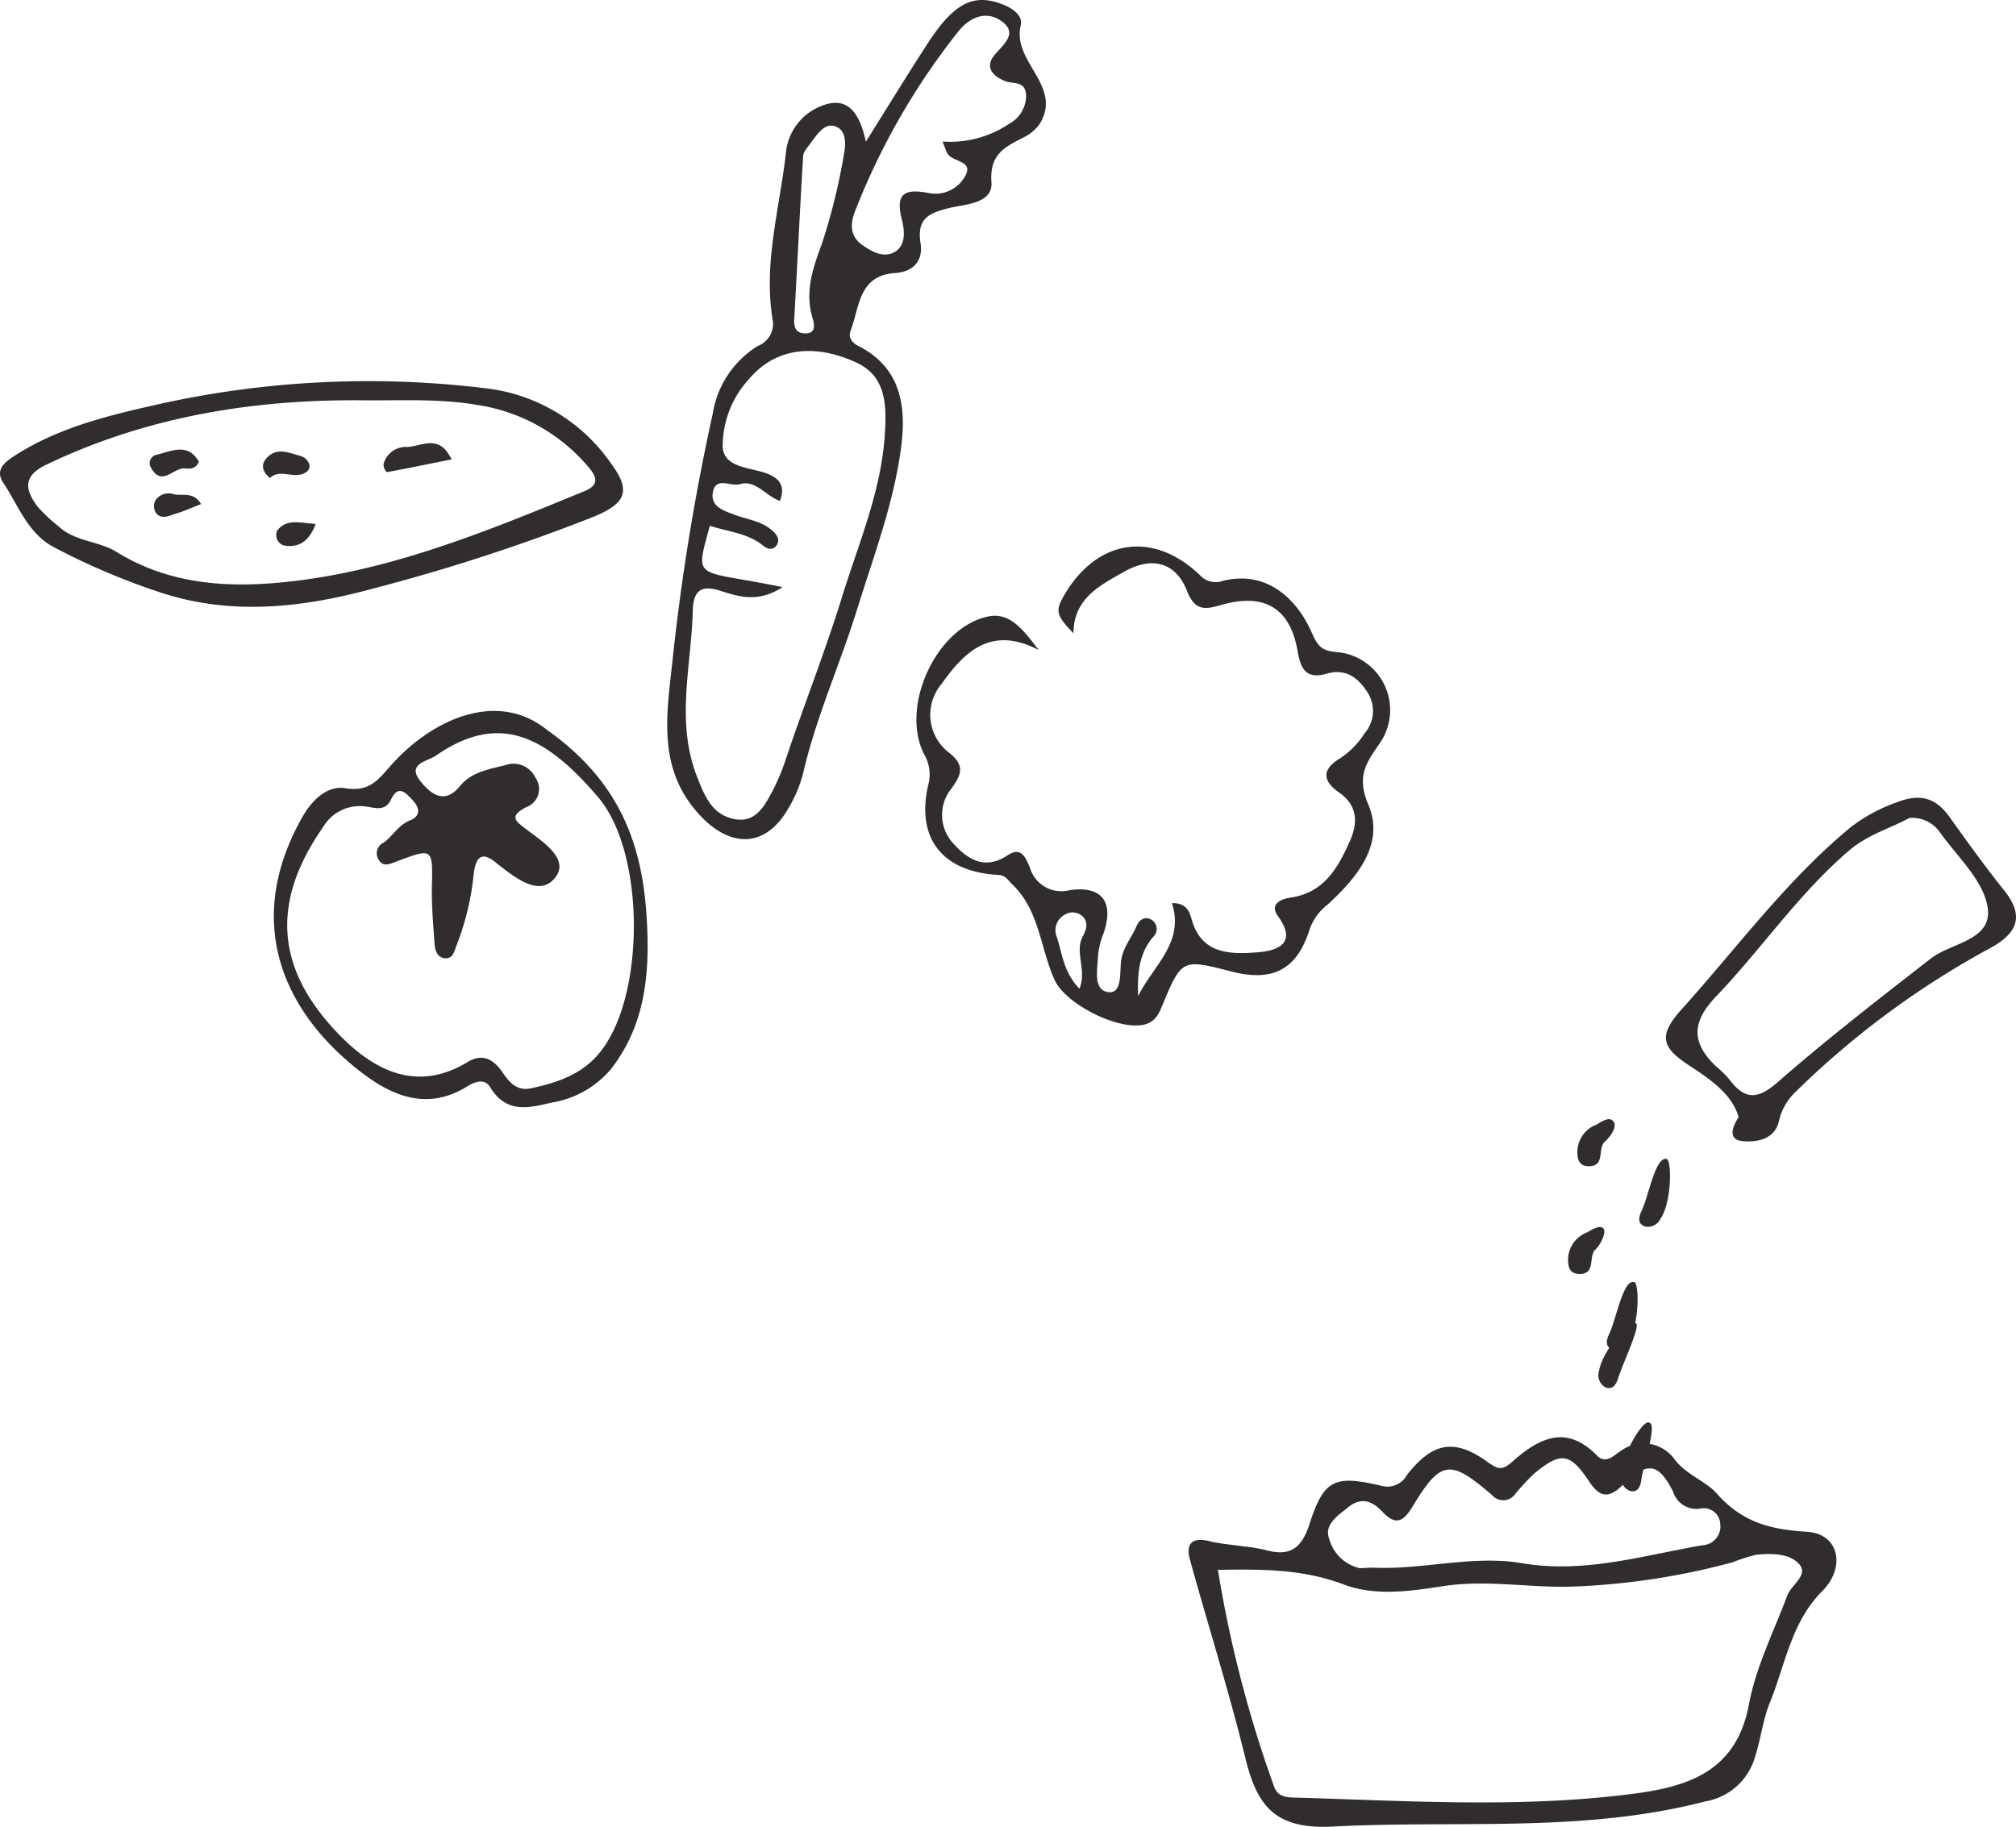
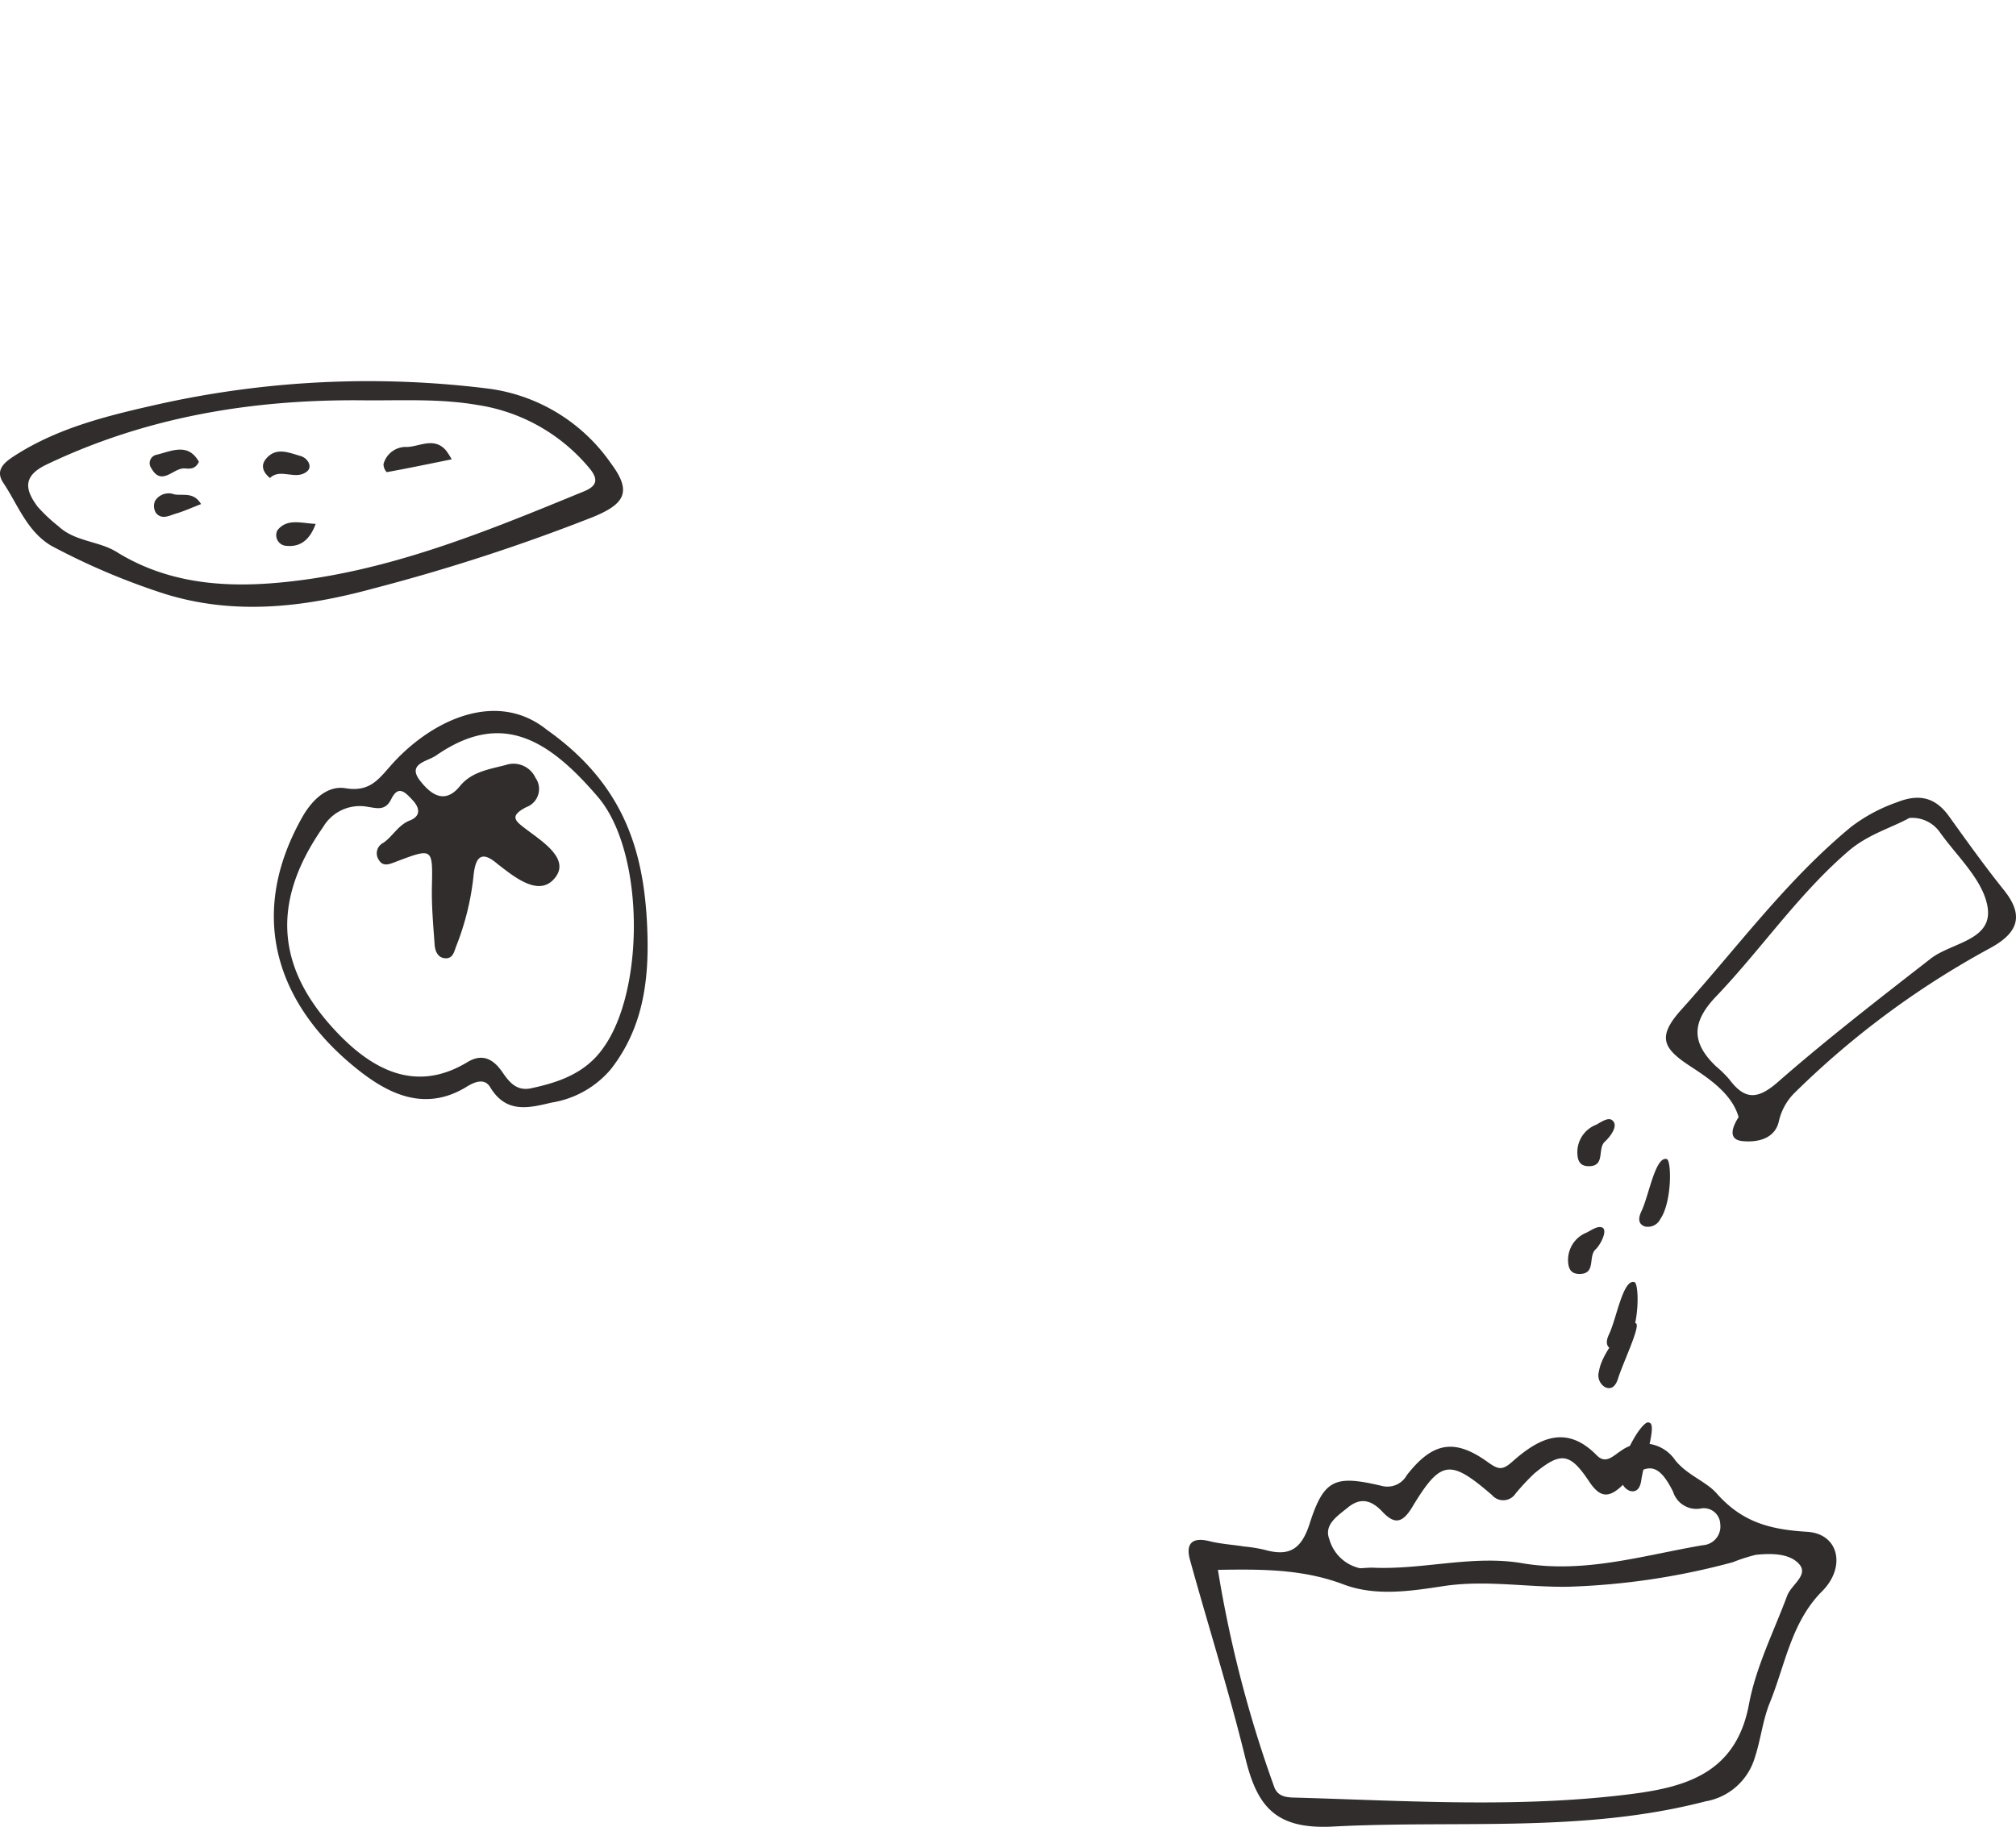
<svg xmlns="http://www.w3.org/2000/svg" width="188.117" height="170.493" viewBox="0 0 188.117 170.493">
  <g id="グループ_2017" data-name="グループ 2017" transform="translate(-844 -1773.17)">
    <path id="パス_1949" data-name="パス 1949" d="M72.26,65.373c-.627-2.175-2.728-3.578-4.568-4.782-2.585-1.69-3-2.771-.755-5.268,5.188-5.76,9.786-12.056,15.817-17.032a15.462,15.462,0,0,1,4.288-2.3c2.054-.812,3.573-.472,4.86,1.325,1.669,2.329,3.343,4.665,5.133,6.9,2,2.5,1.137,4.076-1.368,5.423A80.852,80.852,0,0,0,77.581,63.015a5.432,5.432,0,0,0-1.588,2.844c-.4,1.531-1.949,1.9-3.376,1.757-1.113-.109-1.2-.921-.356-2.244M88.191,37.457c-1.638.916-3.856,1.517-5.686,3.094-4.684,4.029-8.132,9.155-12.355,13.573-2.32,2.426-2.279,4.34,0,6.512a10.861,10.861,0,0,1,1.246,1.225c1.443,1.923,2.638,1.9,4.542.23,4.589-4.015,9.426-7.752,14.238-11.5,1.961-1.529,5.89-1.7,5.3-4.905-.458-2.5-2.847-4.653-4.449-6.909a3.158,3.158,0,0,0-2.835-1.318" transform="translate(933.975 1812.05)" fill="#302d2c" />
    <path id="パス_1950" data-name="パス 1950" d="M66.983,49.78c.465.064.515,4.008-.594,5.608a1.285,1.285,0,0,1-1.432.686c-.753-.252-.548-.962-.325-1.425.693-1.434,1.287-5.128,2.35-4.869" transform="translate(932.535 1831.559)" fill="#302d2c" />
    <path id="パス_1951" data-name="パス 1951" d="M65.71,54.616c.465.064.515,4.008-.594,5.608a1.285,1.285,0,0,1-1.432.686c-.753-.252-.548-.962-.325-1.425.693-1.434,1.287-5.128,2.35-4.869" transform="translate(930.786 1838.204)" fill="#302d2c" />
    <path id="パス_1952" data-name="パス 1952" d="M65.3,48.352c.558.522-.318,1.572-.741,1.956-.722.66.1,2.35-1.572,2.284-.717-.028-.947-.468-.985-1.132a2.744,2.744,0,0,1,1.747-2.733c.394-.2,1.168-.793,1.55-.375" transform="translate(929.189 1829.414)" fill="#302d2c" />
    <path id="パス_1953" data-name="パス 1953" d="M62.061,52.039c-.449-.434-3.122,2.564-3.412,4.49a1.284,1.284,0,0,0,.572,1.481c.722.332,1.059-.323,1.211-.814.477-1.517,2.208-5.09,1.629-5.157" transform="translate(934.554 1844.621)" fill="#302d2c" />
    <path id="パス_1954" data-name="パス 1954" d="M62.119,55.945c-.518-.406-2.647,3.051-2.612,5a1.286,1.286,0,0,0,.812,1.365c.767.207.99-.5,1.061-1.007.216-1.576,1.517-5.259.738-5.356" transform="translate(935.773 1850.003)" fill="#302d2c" />
    <path id="パス_1955" data-name="パス 1955" d="M64.933,52.58c.3.4-.318,1.572-.741,1.956-.722.66.1,2.35-1.572,2.284-.717-.028-.947-.468-.985-1.132a2.744,2.744,0,0,1,1.747-2.733c.394-.2,1.178-.764,1.55-.375" transform="translate(928.69 1835.24)" fill="#302d2c" />
    <path id="パス_1956" data-name="パス 1956" d="M51.743,70.89a15.048,15.048,0,0,1,1.978.3c2.279.653,3.481.107,4.29-2.419C59.35,64.586,60.4,64.23,64.7,65.237a2.071,2.071,0,0,0,2.381-.995c2.4-3.079,4.435-3.447,7.521-1.237.966.693,1.353.838,2.286.012,2.419-2.146,5-3.595,7.911-.624.848.869,1.553.033,2.244-.406a3.571,3.571,0,0,1,5.083.869c1.116,1.391,2.882,1.978,3.853,3.079,2.381,2.7,4.972,3.383,8.438,3.595,3.029.183,3.63,3.333,1.422,5.541-2.889,2.892-3.443,6.854-4.884,10.4-.672,1.645-.852,3.485-1.42,5.183a5.82,5.82,0,0,1-4.592,4.036c-11.465,2.98-23.144,1.736-34.732,2.35-5.387.287-7.092-1.873-8.191-6.36-1.524-6.23-3.469-12.355-5.178-18.542-.408-1.477.18-2.137,1.8-1.736,1.014.254,2.07.325,3.108.477l0,.009m-2.3,2.194a112.762,112.762,0,0,0,5.237,20.211c.38,1.109,1.391,1.026,2.388,1.057,10.3.306,20.613.962,30.888-.337,5.195-.655,9.848-1.985,11.04-8.376.648-3.485,2.315-6.788,3.573-10.152.378-1.009,2.013-1.911,1.118-2.932s-2.619-1.023-4.057-.871a16.235,16.235,0,0,0-2.149.691A66.4,66.4,0,0,1,82.116,74.66c-3.868.059-7.7-.658-11.638-.057-3.032.463-6.315.971-9.295-.157-3.782-1.434-7.616-1.434-11.743-1.363m13.269-.15c.5-.021.881-.066,1.261-.05,4.634.2,9.264-1.2,13.851-.423,5.838.995,11.292-.727,16.873-1.676a1.75,1.75,0,0,0,1.631-1.975,1.531,1.531,0,0,0-1.8-1.455,2.278,2.278,0,0,1-2.6-1.562c-1.377-2.737-2.434-2.842-4.713-.615-1.294,1.263-2.125,1.156-3.11-.325-1.8-2.709-2.65-2.811-5.123-.767a21.219,21.219,0,0,0-1.752,1.876,1.376,1.376,0,0,1-2.2.142C71.1,62.718,70.25,62.81,67.574,67.24c-.9,1.486-1.643,1.622-2.764.427-.966-1.028-1.987-1.42-3.219-.413-.966.788-2.279,1.607-1.743,2.97a3.825,3.825,0,0,0,2.861,2.709" transform="translate(908.195 1846.597)" fill="#302d2c" />
-     <path id="パス_1957" data-name="パス 1957" d="M44.755,13.231c2.142-3.414,3.889-6.273,5.71-9.084C52.941.325,54.7-.589,57.322.332c1.049.368,2.12,1.087,1.89,2.032-.838,3.409,3.939,5.648,1.778,9.183a4.026,4.026,0,0,1-1.581,1.313c-1.714.878-3.117,1.56-2.932,4.143.147,2.006-2.45,2.051-3.913,2.405-1.963.475-3.06,1-2.7,3.3.247,1.593-.629,2.659-2.388,2.775-3.407.221-3.3,3.186-4.143,5.385-.247.646.161,1.137.757,1.439,3.872,1.961,4.44,5.508,3.989,9.2-.653,5.316-2.581,10.344-4.162,15.439s-3.8,9.979-5.007,15.2a12.423,12.423,0,0,1-1.377,3.288c-2.073,3.644-5.311,3.78-8.219.693C25.287,71.852,26.153,66.816,26.7,61.8a209.5,209.5,0,0,1,3.775-23.205,9.1,9.1,0,0,1,4.188-6.3,2.212,2.212,0,0,0,1.375-2.583c-.84-5.321.736-10.475,1.287-15.691a5.229,5.229,0,0,1,3.208-4.1c2.438-1.026,3.628.484,4.224,3.31M36.984,54.793c-2.293,1.505-4.124.878-5.859.328-1.895-.6-2.476.176-2.519,1.9-.126,5.171-1.626,10.325.418,15.518.717,1.819,1.379,3.393,3.279,3.863,2.1.52,2.97-1.1,3.792-2.669a20.569,20.569,0,0,0,1.244-3.018c1.667-4.986,3.614-9.884,5.164-14.9,1.541-5,3.666-9.879,4.019-15.19.176-2.635.207-5.463-2.623-6.774-4.117-1.911-7.707-1.277-10.081,1.567a9.267,9.267,0,0,0-2.419,6.3c.126,1.933,2.5,1.89,4.055,2.448,1.161.413,1.854,1.154,1.282,2.583-1.315-.458-2.272-2-3.718-1.567-.85.256-2.222-.712-2.521.689s.976,1.781,2.013,2.17c1.2.456,2.548.579,3.554,1.508.4.366.693.81.387,1.306-.337.551-.883.387-1.284.064-1.46-1.182-3.283-1.292-4.964-1.849-1.432,5.259-1.432,4.022,6.783,5.727M51.916,13.207a9.818,9.818,0,0,0,6.206-1.65A2.978,2.978,0,0,0,59.71,8.915C59.663,7.5,58.5,7.87,57.754,7.568c-1.232-.5-1.923-1.356-.945-2.486.9-1.035,2.149-2.032.579-3.129-1.341-.94-2.842-.437-3.96.933a64.847,64.847,0,0,0-9.649,16.75c-.513,1.265-.5,2.405.622,3.208.876.627,2.009,1.282,3.063.662,1.109-.648.874-2.146.655-3-.651-2.585.359-2.889,2.533-2.488a3.146,3.146,0,0,0,3.471-1.783c.556-1.265-1.372-1.116-1.788-1.975-.119-.249-.209-.515-.42-1.052m-12.424.3c-.114.195-.556.613-.584,1.057-.309,5.095-.548,10.195-.833,15.292-.04.722.207,1.22.921,1.256,1.121.059.992-.753.786-1.434-.719-2.426,0-4.57.85-6.859A56.2,56.2,0,0,0,42.7,14.472c.192-.928.271-2.244-.71-2.65-1.059-.437-1.738.658-2.5,1.686" transform="translate(880.036 1773.17)" fill="#302d2c" />
    <path id="パス_1958" data-name="パス 1958" d="M36.226,29.7c7.187,5.076,9.029,11.282,9.361,18.146.233,4.81-.218,9.475-3.359,13.514A9.106,9.106,0,0,1,36.674,64.5c-2.248.541-4.262.992-5.736-1.453-.546-.9-1.541-.42-2.165-.038-3.887,2.4-7.305.7-10.207-1.614-7.324-5.836-10.456-14.148-5.15-23.535.888-1.574,2.315-2.98,4.017-2.7,2.424.4,3.174-.966,4.523-2.426,3.7-4,9.639-6.745,14.269-3.037M41.42,59.509C45.411,54.159,45.39,41.1,41,35.973c-4.727-5.527-9.086-8.032-15.1-3.865-.824.572-2.764.755-1.462,2.393.881,1.109,2.213,2.284,3.685.465,1.1-1.353,2.775-1.579,4.281-1.973a2.253,2.253,0,0,1,2.768,1.189,1.8,1.8,0,0,1-.845,2.74c-1.714.881-.985,1.339.138,2.184,1.434,1.08,3.841,2.642,2.6,4.328-1.391,1.895-3.587.226-5.195-1.021-.078-.062-.161-.119-.235-.183-1.406-1.211-2.02-.783-2.225.959a24.848,24.848,0,0,1-1.593,6.617c-.233.563-.306,1.261-1.054,1.225-.715-.036-.962-.693-1-1.3-.126-1.778-.287-3.564-.252-5.342.076-3.675.119-3.687-3.433-2.339-.608.233-1.156.444-1.543-.233a1.086,1.086,0,0,1,.427-1.55c.9-.608,1.391-1.669,2.5-2.1.973-.382.973-1.118.252-1.89-.667-.715-1.334-1.465-2-.095-.553,1.14-1.382.829-2.279.7a3.965,3.965,0,0,0-4.079,1.909C10.316,46,11.145,52.165,16.665,57.963c3.151,3.31,7.234,5.75,12.163,2.759,1.467-.89,2.486-.2,3.286.976.662.971,1.353,1.747,2.671,1.463,2.578-.553,5-1.394,6.636-3.651" transform="translate(858.791 1811.572)" fill="#302d2c" />
-     <path id="パス_1959" data-name="パス 1959" d="M47.447,31.161c-4.371-2.3-6.878.026-9.081,3.143a4.453,4.453,0,0,0,.779,6.491c1.417,1.166,1.04,2,.161,3.248a3.91,3.91,0,0,0,.2,5.214c1.351,1.489,2.946,2.417,4.993,1.061,1.33-.878,1.7.218,2.1,1.128a3.063,3.063,0,0,0,3.72,2.113c3.075-.449,4.176,1.175,3.12,4.122A7.018,7.018,0,0,0,52.96,59.7c-.052,1.258-.484,3.2.966,3.376,1.3.164,1.049-1.847,1.185-2.9.164-1.287.985-2.168,1.443-3.26.259-.62.8-.971,1.427-.577a1,1,0,0,1,.121,1.581c-1.372,1.61-1.472,3.53-1.4,5.541,1.349-2.83,4.357-4.957,3.153-8.69,1.422-.045,1.662.9,1.859,1.579.931,3.224,3.649,3.191,6.04,3.015,1.439-.1,4.038-.563,2-3.378-.814-1.125.24-1.6,1.2-1.74,3.113-.461,4.4-2.783,5.518-5.294.776-1.747.667-3.338-1.023-4.513-1.655-1.147-1.517-2.22.1-3.191a7.6,7.6,0,0,0,2.291-2.339,3.18,3.18,0,0,0,.218-3.879c-.933-1.432-2.092-2.153-3.758-1.676-1.942.553-2.434-.461-2.716-2.1-.693-4.022-3.094-5.461-7.089-4.326-1.446.413-2.467.667-3.231-1.294-1.059-2.716-3.324-3.253-5.89-1.785-2.251,1.284-4.689,2.464-4.706,5.736-1.676-1.738-1.738-2.115-.745-3.756,3.079-5.081,8.267-5.8,12.578-1.638a1.968,1.968,0,0,0,2.134.491c4.264-1.026,6.975,1.921,8.255,4.81.544,1.225.867,1.752,2.424,1.852a5.432,5.432,0,0,1,3.929,8.509c-1.213,1.774-2.208,3.025-1.064,5.712,1.567,3.68-1.049,6.807-3.77,9.316a5.055,5.055,0,0,0-1.7,2.315c-1.187,3.792-3.44,4.945-7.3,3.955-4.6-1.185-4.642-1.2-6.465,3.2-.335.807-.672,1.441-1.491,1.7-2.346.757-7.5-1.8-8.552-4.126-1.33-2.951-1.394-6.453-3.929-8.894-.425-.408-.608-.857-1.349-.9-5.166-.285-7.645-3.39-6.522-8.331a3.753,3.753,0,0,0-.373-2.93c-2.282-4.513,1.2-11.945,6.057-12.868,2.035-.387,3.307,1.415,4.653,3.16m3.789,31.593c.719-1.816-.5-3.4.321-4.907.323-.594.563-1.327-.093-1.9a1.368,1.368,0,0,0-1.657-.066,1.645,1.645,0,0,0-.679,2.07c.506,1.543.624,3.276,2.108,4.805" transform="translate(893.5 1802.688)" fill="#302d2c" />
    <path id="パス_1960" data-name="パス 1960" d="M4.763,30.329C2.5,28.962,1.667,26.5.311,24.472-.51,23.238.44,22.528,1.46,21.877c4.11-2.619,8.794-3.725,13.412-4.765a90.218,90.218,0,0,1,30.793-1.425,16.514,16.514,0,0,1,11.36,6.987c1.98,2.652,1.261,3.782-1.752,5.007a179.17,179.17,0,0,1-20.534,6.674c-6.358,1.726-12.835,2.5-19.35.48A64.017,64.017,0,0,1,4.763,30.329m.7-1.8c1.536,1.434,3.758,1.36,5.413,2.386,4.549,2.823,9.594,3.319,14.646,2.911C35.734,33,45.129,29.111,54.5,25.26c1.211-.5,1.394-1.121.432-2.239A16.857,16.857,0,0,0,44.547,17.2c-3.568-.613-7.106-.4-10.665-.434-10.273-.1-20.171,1.519-29.532,5.992-2.267,1.083-2.009,2.358-.852,3.92a14.788,14.788,0,0,0,1.961,1.845" transform="translate(844 1793.764)" fill="#302d2c" />
    <path id="パス_1961" data-name="パス 1961" d="M21.444,18.929c-2.341.477-4.2.862-6.068,1.2a1.123,1.123,0,0,1-.3-.75,2.159,2.159,0,0,1,2.222-1.6c1.194-.062,2.5-.926,3.592.3a7.27,7.27,0,0,1,.553.857" transform="translate(864.709 1797.106)" fill="#302d2c" />
    <path id="パス_1962" data-name="パス 1962" d="M10.466,18.809c-.347.757-.914.639-1.365.62-1.033-.04-2.111,1.707-3.077-.024a.8.8,0,0,1,.408-1.23c1.413-.321,3-1.218,4.034.634" transform="translate(852.093 1797.457)" fill="#302d2c" />
    <path id="パス_1963" data-name="パス 1963" d="M10.991,20.221c-.781-.632-.791-1.263-.411-1.747.947-1.2,2.17-.617,3.281-.3.648.188,1.09.957.632,1.387-1.038.966-2.524-.323-3.5.658" transform="translate(858.203 1797.561)" fill="#302d2c" />
    <path id="パス_1964" data-name="パス 1964" d="M10.444,20.379c-.869.335-1.579.662-2.324.881-.62.18-1.341.617-1.887-.057a1.241,1.241,0,0,1-.088-1.109,1.489,1.489,0,0,1,1.788-.627c.817.161,1.8-.266,2.512.912" transform="translate(852.317 1799.837)" fill="#302d2c" />
    <path id="パス_1965" data-name="パス 1965" d="M14.547,20.685c-.579,1.576-1.536,2.241-2.92,2.02a1,1,0,0,1-.653-1.422c.909-1.144,2.194-.662,3.573-.6" transform="translate(858.909 1801.381)" fill="#302d2c" />
  </g>
</svg>